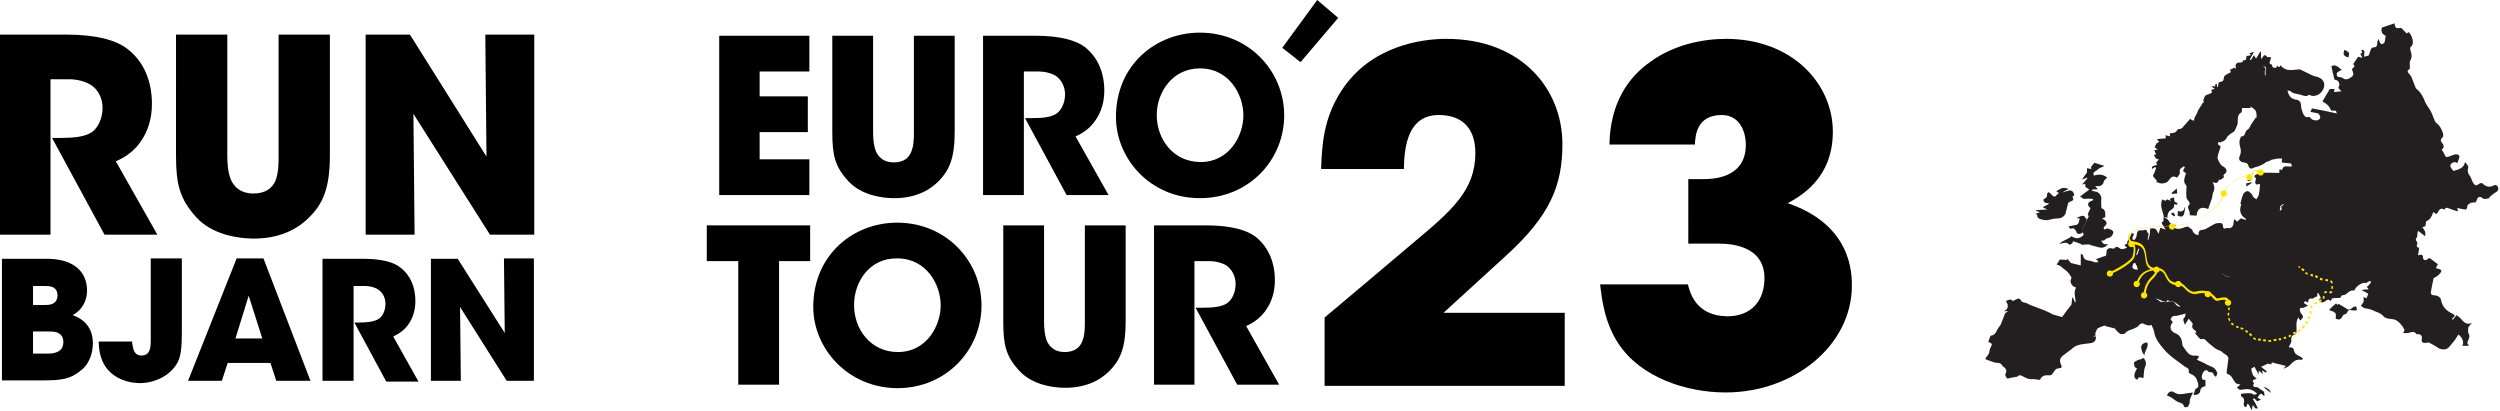
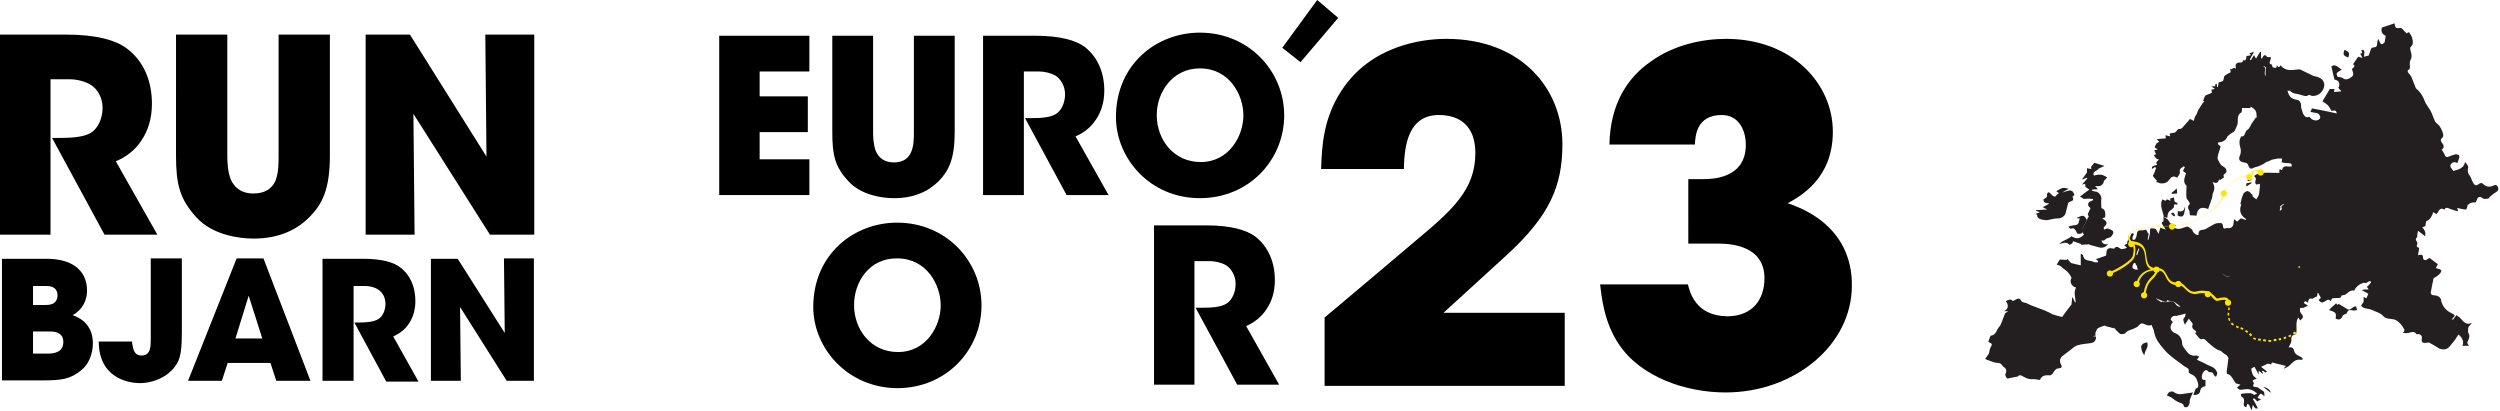
<svg xmlns="http://www.w3.org/2000/svg" id="Layer_1" x="0px" y="0px" viewBox="0 0 643.4 105.8" style="enable-background:new 0 0 643.4 105.8;" xml:space="preserve">
  <style type="text/css">	.st0{fill-rule:evenodd;clip-rule:evenodd;fill:#231F20;}	.st1{fill-rule:evenodd;clip-rule:evenodd;fill:#FFE400;}	.st2{fill:#FFE400;}</style>
  <g>
    <g>
      <g>
        <path d="M0,8.9h16.9c8.1,0,13.1,1.5,15.9,3.7c4.3,3.3,6.3,8.4,6.3,14.1c0,4-1.1,7-2.6,9.3c-1.7,2.7-4.2,4.5-6.7,5.5l10.7,18.9    H26.9L13.4,35.5h2.2c3.3,0,6.2-0.3,7.9-1.4c1.6-1,2.9-3.5,2.9-6.3c0-2.7-1.3-4.9-3.1-6c-1.5-0.9-3.6-1.4-5.4-1.4h-4.9v40H0V8.9z" />
        <path d="M58.5,8.9V40c0,1.7,0.1,4.2,0.9,6.2c0.9,2,2.6,3.6,5.8,3.6c3.3,0,4.9-1.5,5.7-3.3c0.8-2,0.8-4.5,0.8-6.5V8.9h13.2V40    c0,8.6-1.9,12.5-5.2,15.8c-3.3,3.4-8,5.6-14.4,5.6c-3.8,0-10.6-0.9-14.8-5.5c-4.2-4.7-5.2-8.3-5.2-15.9V8.9H58.5z" />
-         <path d="M125.2,40.3l-0.3-31.4h12.6v51.5h-11.4l-19.7-31.1l0.3,31.1H94.1V8.9h11.4L125.2,40.3z" />
+         <path d="M125.2,40.3l-0.3-31.4h12.6v51.5h-11.4l-19.7-31.1l0.3,31.1H94.1V8.9h11.4L125.2,40.3" />
      </g>
      <g>
        <path d="M0.5,66.6H12c3.2,0,5.8,0.7,7.6,2.1c1.8,1.4,2.8,3.4,2.8,6.1c0,2.4-1.1,4.9-3.7,6.3c5.1,1.8,5.2,6,5.2,7.3    c0,2.5-1,5.3-2.9,6.8c-2.9,2.4-5,2.7-10.3,2.7H0.5V66.6z M8.5,78.5h2.9c0.6,0,1.4,0,2.1-0.3c0.7-0.3,1.3-1,1.3-2.2    c0-1.2-0.6-1.8-1.2-2.1c-0.7-0.3-1.5-0.3-2.2-0.3H8.5V78.5z M8.5,91h3.8c0.5,0,1.5,0,2.4-0.4c0.9-0.4,1.6-1.1,1.6-2.6    c0-1.4-0.7-2-1.5-2.4c-0.8-0.3-1.8-0.3-2.5-0.3H8.5V91z" />
        <path d="M46.8,85.6c0,4-0.3,6-1,7.5c-0.7,1.4-2.1,2.9-3.5,3.7c-1.9,1.2-4.2,1.8-6.3,1.8c-0.7,0-9,0-10.4-8.3    c-0.1-0.8-0.2-1.6-0.2-2.4h8.6c0,0.3,0,0.6,0.1,0.9c0.2,1.3,0.6,2.7,2.3,2.7c1.2,0,1.8-0.6,2.1-1.4c0.3-0.9,0.3-1.8,0.3-2.6v-21    h8V85.6z" />
        <path d="M57.1,98h-8.7l12.5-31.5h6.9L79.9,98h-8.8l-1.5-4.6h-11L57.1,98z M64,76.1l-3.4,11h6.9L64,76.1z" />
        <path d="M83.1,66.6h10.3c4.9,0,8,0.9,9.7,2.3c2.6,2,3.8,5.1,3.8,8.6c0,2.4-0.7,4.3-1.6,5.7c-1.1,1.7-2.6,2.7-4.1,3.4l6.5,11.6    h-8.3l-8.2-15.2h1.3c2,0,3.8-0.2,4.9-0.9c1-0.6,1.8-2.1,1.8-3.9c0-1.7-0.8-3-1.9-3.7c-0.9-0.6-2.2-0.9-3.3-0.9h-3V98h-8V66.6z" />
        <path d="M129.9,85.7l-0.2-19.2h7.7V98h-7l-12-19l0.2,19h-7.7V66.6h6.9L129.9,85.7z" />
      </g>
    </g>
    <g>
      <g>
        <path class="st0" d="M556.8,55.8c0.2,0.1,0.3,0.2,0.5,0.3c0.2,0.2,0.6,0.3,0.7,0.5c0.5,1,1,1.3,2,1.3c-0.1,0.2-0.3,0.4-0.4,0.7    c1.3,0.8,2.3-0.2,3.5-0.3c0.3,0.3,0.7,0.5,1.1,0.8c0.1,0.7,0.8,1.4,1.6,1.4c0-1.1,0.3-1.3,1.3-1.4c0.2,0,0.4-0.1,0.6-0.2    c0.8-0.4,1.5-0.9,2.3-1.3c0.5-0.2,1.1-0.2,1.6-0.2c0.2,0,0.5,0.4,0.5,0.7c0,0.6,0.2,0.9,0.9,0.6c0.1,0,0.3,0,0.4,0    c0.6,0.2,1.4-0.4,1.4-1.1c0-0.4,0.1-0.7,0.2-1.2c0.4,0.3,0.7,0.7,0.8,0.6c0.3-0.2,0.6-0.6,0.9-0.8c0.3,0.1,0.8,0.2,1.2,0.4    c0.1-0.1,0.1-0.1,0.2-0.2c-1.5-0.9-1.9-2.2-1.3-3.7c0-0.1-0.2-0.2-0.2-0.3c0.2-0.9,0.4-1.8,0.8-2.6c0.2-0.3,0.8-0.7,1.1-0.6    c0.5,0.1,0.8,0.6,1.2,1c0.1,0.1,0,0.3,0,0.3c0.3,0.3,0.7,0.6,1,0.8c0.2-0.4,0.5-0.7,0.6-1.1c0.2-0.7,0.2-1.4,0.3-2.2    c0-0.2,0-0.5,0-0.7c-0.3,0.1-0.5,0.1-0.9,0.2c-0.1-0.1-0.3-0.3-0.3-0.6c0-0.5,0.5-1-0.2-1.4c0,0,0-0.4,0.1-0.4    c0.5-0.2,1.1-0.6,1.7-0.6c1.5-0.1,3,0,4.6,0c0-0.3,0-0.6,0.1-1c0.2,0.1,0.3,0.2,0.6,0.3c0.3-1.6,1.6-0.7,2.5-1    c0-0.6-0.1-0.8-0.8-0.8c-0.6,0-1.2-0.1-1.8-0.2c0.1-0.5,0.1-0.8,0.1-1c-0.5,0-0.9,0-1.1,0c-0.6,0.1-1.1,0.2-1.5,0.3    c-0.1,0-0.3,0.1-0.4,0.2c-0.4,0.2-0.7,0.3-1.1,0.4c-0.4,0.5-2.3,1.3-2.7,1.3c-0.4,0.1-0.8,0.4-1.2,0.4c-0.3,0-0.6-0.5-0.7-0.9    c-0.3-0.8-1.1-0.6-1.6-0.8c-0.7-0.3-0.9-0.8-0.6-1.5c0.3-0.6,0.4-1.5,0.2-2.1c-0.3-0.9-0.4-2,0.1-2.8c0,0,0-0.2,0-0.2    c1.3,0.2,0.9-1.3,1.7-1.7c0.6-0.3,0.8-1.3,1.3-1.9c0.3-0.4,0.6-0.9,0.9-1.3c0.1,0,0.1,0.1,0.2,0.1c-0.1-0.6,0-1.3-0.3-1.8    c-0.3-0.5-0.9-0.8-1.3-1.1c0,0.1,0,0.3,0,0.4c-0.7,0-1.4,0-2.2,0c0,0.4,0,0.8-0.1,1.1c-1,0.5-1,1.4-1,2.4c0,0.3,0,0.6-0.1,0.8    c-0.2,0.5-0.4,1-0.6,1.4c-0.1,0.1-0.1,0.3-0.3,0.4c-0.5,0.3-1,0.6-1.4,1c-0.2,0.1-0.3,0.3-0.4,0.5c-0.3,0.7-0.9,1-1.6,1.2    c-0.3,0.1-0.7-0.2-0.7,0.4c0,0.2,0.4,0.4,0.7,0.7c-0.2,0.9-0.7,1.9-0.8,2.9c0,0.5,0.5,1.2,0.8,1.7c0.2,0.3,0.6,0.5,0.9,0.7    c0.2,0.2,0.4,0.3,0.5,0.5c0.1,0.3,0.2,0.6,0,0.9c-0.2,0.4-1,0.5-0.5,1.2c-0.4,0.3-0.7,0.5-1.1,0.8c-0.1-0.1-0.1-0.2-0.2-0.3    c-0.2,0.9-0.6,1.3-1.7,0.7c0.6,1.1,0.6,1.9,0.2,2.7c-0.2,0.4-0.2,1-0.3,1.4c-0.2,0.7-0.5,1.3-0.7,2c-0.1,0.3-0.2,0.5-0.3,0.9    c-1.7-0.7-2.8-0.3-3,1.7c-0.6,0-1.2-0.1-1.7-0.1c-0.1-0.4,0-0.8-0.2-1.2c-0.3-0.6-0.5-1,0.1-1.6c0.1-0.1,0-0.5-0.1-0.6    c-0.2-0.4-0.7-0.8-0.7-1.2c-0.1-0.8,0-1.7,0-2.5c0-0.2,0.1-0.4,0-0.5c-1-1-0.5-2-0.1-3.2c-0.3-0.2-0.6-0.4-0.8-0.6    c0.2-0.3,0.3-0.7,0.5-1c-0.1-0.1-0.2-0.1-0.3-0.2c-0.4,0.4-1.2,0.5-1,1.5c0.1,0.4-0.3,0.9-0.6,1.3c0,0-0.2,0.1-0.2,0.1    c-1.3-0.8-1.7,0.4-2.3,1c-0.5,0.5-1.8,0.7-2.4,0.3c-0.1-0.1-0.3-0.1-0.6-0.1c0.1-0.2,0.2-0.4,0.2-0.4c-0.4-0.4-0.8-0.8-1-1.2    c-0.1-0.1,0.2-0.5,0.3-0.7c0.2-0.5,0.3-0.9,0.5-1.4c-0.1-0.1-0.2-0.1-0.3-0.2c-0.3,0.2-0.6,0.4-0.8,0.5c0-0.7,0-0.7,1.4-1.1    c-0.7-0.7,0.2-0.9,0.4-1.4c-0.6,0-0.7-0.1-1.3-1.1c0.2-0.1,0.4-0.1,0.6-0.2c-0.2-0.3-0.3-0.6-0.4-0.9c0,0,0-0.1,0-0.2    c0.2,0,0.4,0,0.8-0.1c-0.4-0.3-0.6-0.5-0.8-0.6c0.2-0.4,0.3-0.6,0.5-1c0.1-0.1,0.4-0.2,0.7-0.4c-0.2-0.2-0.4-0.4-0.6-0.7    c0.8-0.1,1.5-0.1,2.3-0.2c0-0.3-0.1-0.5-0.1-0.8c0.4,0.1,0.8,0.2,1.2,0.3c0-0.3-0.1-0.5-0.1-0.7c0.1,0,0.1,0,0.2-0.1    c0.6-0.1,1.3,0,1.7-0.8c0.1-0.1,0.3-0.3,0.4-0.3c1,0.1,1.2-0.8,1.8-1.3c0.4-0.4,0.8-0.9,1.1-1.3c0.4,0.2,0.7,0.4,1,0.5    c0.1-0.3,0.1-0.5,0.2-0.8c0.1-0.3,0.3-0.6,0.5-0.9c0.1-0.3,0.3-0.6,0.4-1c0.3-0.5,0.7-1.1,1.2-1.9c0,0,0.2-0.2,0.4-0.3    c-0.1-0.1-0.3-0.2-0.3-0.3c0.1-0.2,0.2-0.5,0.3-0.8c0.1-0.3,0.3-0.5,0.4-0.6c0.6-0.2,1.1-0.4,1.5-0.6c0.1,0,0-0.5-0.1-0.8    c0.1,0,0.4-0.1,0.9-0.2c-0.4-0.3-0.6-0.5-0.9-0.7c0.4,0,0.7,0,1,0c0-0.2,0-0.4,0.1-0.6c0.1,0,0.2,0,0.3,0c0,0.3,0.1,0.5,0.1,0.8    c0.1,0,0.1,0,0.2,0c0.1-0.4,0.1-0.8,0.2-1.2c0.4-0.1,0.9-0.2,1.1-0.4c0.2-0.2,0.2-0.7,0.3-1.1c0.1-0.2,0.7-0.6,0.9-0.7    c0.3-0.1,0.5-0.3,0.8-0.4c0-0.2-0.1-0.6-0.2-0.9c0.5,0.6,1-0.9,1.5,0.1c0-0.2,0-0.4,0-0.5c-0.2-0.7,0.2-1.2,0.9-1.2    c0.4,0,1,0.1,0.9-0.6c1.1,0.3,0.8-0.7,1-1.1c0.4,0,0.7-0.1,1.1-0.2c-0.2-0.3-0.3-0.4-0.4-0.5c0.4-0.1,0.7-0.2,1.2-0.4    c-0.4,0.7-0.7,1.4-1.1,2c0.1,0.1,0.2,0.1,0.3,0.2c0.2-0.4,0.5-0.9,0.8-1.3c0.2,0.3,0.3,0.6,0.5,0.9c0.4-0.6,0.7-1.2,1.1-1.8    c0.1,0,0.1,0.1,0.2,0.1c0,0.5,0,1,0,1.6c0.1,0,0.1,0.1,0.2,0.1c0.4-0.7,0.7-1.4,1.4-0.4c0,0,0.2,0,0.2,0c0.9,0,0.8-0.1,0.6,0.8    c-0.1,0.2-0.5,1,0.3,1.1c0.3,0.1,0,0.6,0.5,0.8c0.6,0.1,0.8,0.2,0.9-0.6c0.4,0.7,0.7,0.5,0.9,0c1.2,1.5,2.7,1.3,4.3,1.1    c0.3,0,0.6-0.1,0.8,0c1.1,0.5,2.2,1.1,3.3,1.6c0.5,0.2,1.1,0.2,1.6,0.5c1.2,0.5,1.6,1.8,1,3c-0.6,1.1-1.5,1.7-2.7,1.7    c-0.3,0-0.6-0.2-1-0.3c-0.6,0.6-1.4,0.2-2.1,0c-0.9-0.3-2-0.2-2.7-1c-0.1-0.1-0.4,0-0.7-0.1c0.4,1.6,1,2.2,2.5,2.4    c0.6,0.1,1,0.8,1,1.3c0,0.3,0,0.7,0.1,1c0.1,0.4,0.3,0.8,0.4,1.2c0.3,0.6,0.7,1.2,1.5,0.9c0.1,0,0.2,0,0.3,0.1    c0.4,0.6,1,0.8,1.6,0.8c0.4,0,0.9-0.3,1-0.6c0.2-0.5-0.4-1.3-0.9-1.3c-0.5-0.1-1-0.2-1.6-0.3c0.2-0.4,0.3-0.6,0.4-0.9    c2.1,0.4,4.3,0.8,6.4,1.3c-0.2-0.8-0.2-0.8-1.4-0.7c-0.3-0.5-0.5-1-0.9-1.4c-0.4-0.4-0.9-0.7-1.4-1c0.6-1.1,1.3-2.1,1.9-3.2    c0.4,0,0.8,0,1.2,0c0,0.2-0.1,0.5-0.1,0.8c0.6-0.1,1.2-0.1,1.9-0.2c-0.4-0.4-0.6-0.6-0.8-0.9c0.6-1.1,0.1-2-1-2.1    c-0.3-1.1-0.5-2.2-0.8-3.4c0.7-0.5,1.2-0.4,2.7,0.9c-0.2,0.1-0.4,0.1-0.5,0.2c-0.3,0.3-1,0.4-0.8,1.1c0.1,0.7,0.7,0.5,1.1,0.6    c0.1,0,0.2,0.1,0.3,0.1c0.9,0.8,1.7,0.3,2.4-0.2c0.8-0.5,0.3-1.3,0.1-2c0.2-0.4,1.1-0.6,0.3-1.3c0.5-0.7,0.9-1.3,1.3-1.9    c0.3,0.1,0.6,0.2,1.1,0.3c-0.2-0.5-0.4-0.8-0.6-1.1c0.8,0,0.5-0.5,0.3-0.9c0.6-0.2,0.8,0.1,0.8,0.6c0,0.4-0.1,0.7-0.1,1.1    c0.4-0.1,0.7-0.2,1.2-0.3c0.2-0.5,0.4-1.1,0.6-1.7c0.1-0.2,0.4-0.4,0.6-0.4c0.8,0,1-0.4,1-1c0-0.4,0.1-0.7,0.3-1.2    c0.4,0.7,0.5,2.1,1.6,0.9c0.1-0.5,0.2-1.1,0.3-1.7c-0.9-0.3-1.3-1.1-1-2.1c1.1-0.4,2.2-0.7,3.3-1.1c0,1.1,0.4,1.4,1.3,1.2    c0.7-0.1,0.9,0.7,1.4,1c0.1,0.1,0.2,0.2,0.3,0.4c0.3-0.1,0.7-0.4,0.7-0.3c0.3,0.5,0.7,1,0.8,1.5c0.2,0.8,0.4,1.6-0.4,2.3    c-0.2,0.1-0.1,0.7,0,1c0.3,0.9,0.4,1.6-0.1,2.5c-0.2,0.4-0.1,1-0.1,1.5c0,0.4,0.1,0.8-0.5,0.9c0,0-0.1,0.5,0,0.6    c0.3,0.4,0.7,0.8,0.9,1.2c0.4,0.9,0.7,1.9,1.1,2.8c0.1,0.3,0.4,0.4,0.6,0.6c0.9,0.9,1.4,1.9,1.8,3c0.3,0.7,0.9,1.4,1.3,2.1    c0.2,0.3,0.3,0.6,0.5,1c0.3,0.7,0.5,1.4,0.8,2c0.3,0.4,0.8,0.7,1.1,1.1c0.5,0.8,1,1.6,1,2.6c0,0.1-0.1,0.3-0.2,0.4    c-0.6,0.5-0.5,0.9-0.1,1.4c0.4,0.5,0.7,1.2-0.1,1.7c0.2,0.4,0.5,0.7,0.7,1.2c0.3,0.9,0.7,0.8,1.4,0.5c0.5-0.2,1-0.4,1.5-0.5    c0.2,0,0.6,0.1,0.8,0.2c0.1,0.1,0.2,0.5,0.1,0.7c-0.1,0.5-0.3,0.9-0.5,1.4c-0.6-0.5-1.3-0.2-1.6,0.2c-0.5,0.7,0.2,1.2,0.6,1.8    c1.4-0.4,2.7-0.7,3-2.3c0.3,0.3,0.5,0.6,0.7,0.9c0.1,0.2,0.2,0.4,0.1,0.6c-0.2,0.8-0.1,1.4,0.4,2c0.4,0.5,0.5,1.2,0.8,1.7    c0.6,1,0.9,1,1.8,0.3c0.2-0.1,0.6-0.1,0.7,0c0.7,0.8,1.8,1.1,2.7,0.6c0.5-0.2,0.8-0.4,1.2,0.2c0.3,0.5,0.2,1-0.2,1.3    c-0.3,0.2-0.6,0.4-0.9,0.6c-0.4,0.3-0.7,0.6-1.1,0.9c0,0.1,0.1,0.1,0.1,0.2c-0.4,0.1-0.8,0.2-1.1,0.2c-0.2,0-0.5,0-0.7-0.2    c-0.6-0.5-1.2-0.4-1.4,0.3c-0.1,0.2-0.1,0.3-0.2,0.5c-0.1,0.1-0.2,0.3-0.2,0.3c-0.4,0-0.8,0-1.2,0.1c-0.3,0.1-0.4,0.4-0.8,0.5    c-0.1,0.3-0.1,0.6-0.2,0.8c-0.1,0.4-0.3,0.5-0.7,0.4c-0.6-0.1-1.1-0.2-1.8-0.4c0.1,0.3,0.1,0.5,0.2,0.9c-0.8-0.2-1.5-0.4-2.2-0.7    c-0.5-0.2-0.9-0.4-1.2,0.1c0,0.1-0.1,0.2-0.2,0.1c-1.1-0.6-1.3,0.4-1.7,0.9c-0.1,0.1-0.2,0.2-0.3,0.3c-0.2-0.2-0.5-0.3-0.8-0.5    c-0.3,1-0.7,1.9-1.7,2.3c-0.2,0.1-0.2,0.8-0.3,1.3c-0.2,0.1-0.5,0.2-0.8,0.3c0.5,0.6,1,1.2,0.7,2.3c-0.6-0.5-1.1-0.9-1.8-1.4    c-0.1,0.5-0.2,0.9-0.2,1.2c0,0.2,0,0.4-0.1,0.5c-0.4,0.4-0.3,0.7,0,1.1c0.1,0.2,0.2,0.5,0.1,0.6c-0.3,0.6,0,0.9,0.5,1    c-0.1,0.7-0.2,1.3-0.3,1.9c0.8-0.2,1.3-0.3,1.3,0.7c0,0.5,0.6,0.7,1,0.4c0.2-0.2,0.5-0.3,0.7-0.4c0.8,0.6,1.4,1.1,2.1,1.6    c-0.2,0.3-0.3,0.6-0.5,1c0.4,0.1,0.7,0.2,1,0.3c0.2,0.1,0.4,0.2,0.4,0.4c0,0.1-0.1,0.3-0.2,0.5c-0.2,0.3-0.5,0.6-0.8,0.8    c-0.3,0.2-0.6,0.4-1,0.6c-0.2,1.1-0.5,2.3-0.7,3.6c-0.1,0.6,0.4,0.8,0.8,0.8c0.8,0,1.6,0.4,1.8,1.1c0.3,1.8,1.4,2.9,2.9,3.6    c0.8,0.4,0.8,0.6,0.1,1.2c-0.1,0.1-0.1,0.3,0,0.5c0.3-0.4,0.6-0.8,1-1.3c0.3,0.3,0.8,0.5,1.1,0.9c0.8,1,1.6,1.7,2.9,1.1    c-0.3,0.4-0.7,0.7-0.9,1.1c-0.1,0.1-0.1,0.3-0.1,0.5c0,0.4-0.1,0.8,0.1,1.1c0.5,0.9,0,1.5-0.3,2.3c-0.1,0.2,0.2,0.6,0.4,0.9    c-0.5,0-1.1,0-1.7,0c0.5-0.8,0.1-2.1-1-2.9c-0.4,0.6-0.8,1.3-1.3,1.9c-0.8,0.8-1.3,2.2-2.9,1.9c-0.3-0.1-0.7-0.1-0.9-0.3    c-0.8-0.5-1.6-1-2.4-1.4c-0.2-0.1-0.4,0-0.6,0c-1.2,0.2-1.5-0.1-1.3-1.2c0.1-0.6-0.5-1.1-1.1-1c-0.1,0-0.3,0.1-0.3,0    c-0.6-0.9-1.3-0.5-2.1-0.3c-0.4,0.1-0.8,0-1.4,0c0.8-0.8,0.2-1.1-0.1-1.7c-0.6-0.8-1.2-1.5-2.2-1.8c-0.5-0.1-1-0.1-1.5-0.2    c-0.4-0.1-0.8-0.2-1.1-0.5c-0.8-1-2-1.2-3-1.7c-0.6-0.3-1.3-0.3-2-0.5c-0.3-0.1-0.6-0.4-0.9-0.6c0.2-0.2,0.3-0.5,0.5-0.7    c0.1-0.1,0.2-0.3,0.2-0.4c0-0.4,0-0.7,0-1.2c0.3,0.2,0.5,0.3,0.7,0.4c0.2-0.4,0.3-0.7,0.5-1.2c-0.5-0.3-1-0.6-1.7-0.9    c0.3-0.1,0.6-0.2,0.9-0.2c0.3,0,0.5,0,0.9,0c-0.2-0.3-0.3-0.5-0.5-0.7c0.2-0.1,0.4-0.2,0.5-0.4c0.2-0.2,0.4-0.4,0.6-0.7    c0-0.1-0.2-0.4-0.2-0.4c-0.3,0.1-0.5,0.2-0.8,0.4c-0.1,0-0.2,0.1-0.3,0.2c-0.7-0.5-2.7,0.8-3,1.9c-1.2-0.3-1.7,0.8-2.5,1.1    c-0.3,0.1-0.8,0.1-0.8,0.2c-0.2,0.7-0.6,0.6-1.1,0.6c-0.4,0-0.8,0-1.3,0.1c-0.1,0.2-0.2,0.4-0.4,0.7c-0.6-0.7-1-0.2-1.5,0.1    c-0.4,0.2-0.7,0.4-1.1,0.1c-0.6-0.4-0.5-0.6,0.1-1c-0.2-0.5-0.5-0.9-0.7-1.3c-0.1,0-0.1,0-0.2,0.1c0,0.3,0,0.5-0.1,0.8    c-0.3,0.1-0.5,0.2-0.7,0.3c-0.2,0.1-0.4,0.3-0.5,0.3c-1-0.3-1,0.4-1.1,1c-0.8-0.5-0.8-0.5-1.1,0.1c0.3,0.2,0.7,0.4,1.1,0.7    c-0.5,0.2-0.8,0.3-1.1,0.5c-0.4,0.2-1.1-0.3-1,0.6c0,0.4,0.2,0.8,0.5,1.1c0.4,0.6,0.5,0.7-0.4,1.6c-0.1-0.2-0.3-0.4-0.5-0.8    c-0.9,1.4-0.2,2.9-0.6,4.3c-1,0.2-1.3,0.6-1.2,1.8c0,0.2-0.1,0.4-0.2,0.6c-0.1,0.3-0.3,0.6-0.5,1c0.9-0.1,1.3,0.2,1.4,0.9    c0.2,0.9,1,1.2,1.8,1.6c0.2,0.1,0.4,0.3,0.5,0.5c-0.2,0.1-0.4,0.3-0.6,0.2c-1.3-0.2-2,0.6-2.8,1.4c-0.4,0.4-1,0.7-1.6,0.9    c0.2-0.3,0.4-0.5,0.6-0.7c-1-0.3-1.9-0.5-2.8-0.7c-0.4-0.1-0.8-0.5-1,0.3c-0.3-0.1-0.7-0.2-0.9-0.2c-0.5,0.3-1,0.5-1.7,0.8    c0.5,0.4,1,0.8,1.5,1.2c-0.5,0.8-0.8-0.5-1.3-0.1c0.1,0.2,0.2,0.4,0.3,0.6c0,0-0.1,0.1-0.1,0.1c-0.3-0.2-0.6-0.5-1-0.8    c0,0.3,0,0.6,0,1c-0.4-0.7-0.7-1.3-1.1-2c-0.3,0.2-0.8,0.4-0.8,0.5c0,0.5,0.2,1.1,0.4,1.6c0.2,0.4,0.6,0.6,1,1    c-0.7,0.2-1.5,0.3-0.7,1.1c-0.8,1.4,0.7,0.8,1.1,1.2c0.4,0.4,1,0.6,1.4,1c0.2,0.2,0.1,0.7,0.2,1.1c-0.5,0-0.7-1-1.3-0.3    c-0.2,0.2-0.3,0.5-0.5,0.8c0.3,0.1,0.6,0.3,0.9,0.4c-0.3,0.2-0.6,0.3-1,0.5c-0.3-0.3-0.5-0.6-0.8-0.8c-0.1,0.1-0.2,0.1-0.3,0.2    c0.5,0.8,0.9,1.6,1.3,2.4c-0.7,0.1-0.7,0.1-1.3-0.9c-0.1,0.4-0.2,0.8-0.3,1.4c-0.3-0.6-0.5-1-0.7-1.4c-0.1-0.1-0.3-0.2-0.4-0.3    c-0.1,0.3-0.2,0.5-0.3,0.9c-0.8-0.1-0.7-0.9-0.6-1.2c0.1-0.7,0-1.2-0.6-1.5c-0.1-0.1-0.2-0.4-0.2-0.6c0-0.1,0.3-0.2,0.5-0.2    c0.6-0.1,1.2-0.1,1.9-0.1c0.3,0,0.6,0.2,0.9,0.3c0,0.1,0,0.2,0,0.2c0.3-0.1,0.6-0.3,0.9-0.4c-1-0.9-2-1.3-3.2-1.1    c-0.4,0-0.9,0.2-1.3,0.1c-0.3-0.1-0.5-0.4-0.7-0.6c0.4-0.3,0.7-0.5,0.9-0.7c-0.4-0.1-0.7-0.2-1.1-0.3c-0.8-0.7-1-2.2-2.4-2.5    c0-0.3-0.1-0.6,0-0.9c0.1-1,0.3-2,0.4-3.1c0-0.2-0.2-0.5-0.4-0.7c-0.3-0.3-0.7-0.4-1-0.7c-0.4-0.5-0.9-0.6-1.4-0.8    c-0.9-0.4-1.6-1.2-2.4-1.8c-0.5-0.4-0.8-1.2-1.8-0.9c-0.3,0.1-0.9-0.7-1.3-1.2c-0.1-0.1-0.2-0.3-0.3-0.4c0.1-0.1,0.3-0.1,0.4-0.2    c-0.1-0.1-0.2-0.2-0.2-0.3c-0.5-0.4-1.2-0.7-0.8-1.7c0.1-0.3-0.6-0.9-1-1.5c-0.4,0.6-0.7,1.1-1,1.6c-0.2-0.8-0.8-1.4,0-2    c0.1-0.1,0.1-0.5,0.2-0.9c-0.7,0.2-1.4,0.4-2,0.5c-0.2,0-0.3,0.2-0.5,0.1c-0.7-0.1-1.1,0.2-1.4,0.9c0.2,0.2,0.4,0.5,0.6,0.7    c-1,1.1-0.7,2.4,0.7,2.9c1.1,0.4,1.7,1.5,1.7,2.7c0,0.4,0.3,0.8,0.6,1.2c0.7,1,1.4,2.1,3,1.8c0.2,0,0.5,0.2,0.8,0.3    c-0.2,0.2-0.4,0.5-0.6,0.8c0.8,0.4,1.7,0.7,2.5,1.2c0.9,0.5,2,0.6,2.5,1.7c0.1,0.2,0.3,0.4,0.2,0.6c0,0.3-0.2,0.6-0.3,0.9    c-0.2-0.2-0.6-0.4-0.6-0.6c-0.1-0.5-0.4-0.6-0.8-0.6c-0.2,0-0.5,0-0.6-0.2c-0.4-0.5-0.8-0.4-1.2,0.1c-0.5,0.7-0.6,1.7-0.2,2    c0.2,0.1,0.4,0.1,0.7,0.1c0,0.5,0,1,0,1.6c-0.8,0.1-1.3,0.5-1.4,1.4c-0.1,0.6-1,1-1.7,0.8c0.2-0.5,0.3-1,0.6-1.6    c0.7-0.1,0.7-0.7,0.6-1.3c-0.2-0.5-0.3-1.1-0.6-1.5c-0.3-0.4-0.7-0.7-1.2-0.9c-0.4-0.2-0.7-0.3-0.6-0.8c0.1-0.8-0.7-0.9-1.1-1.2    c-1.8-1.4-3.8-2.6-5.3-4.4c-1.1-1.3-2.2-2.6-2.5-4.4c-0.1-0.6-0.4-1.2-0.7-1.9c-0.7,0.4-1.4,0-2.1-0.3c-0.5-0.2-0.9,0.1-1.2,0.5    c-0.2,0.3-0.6,0.5-0.9,0.6c-0.8,0.5-1.9,0.5-2.6,1.4c-0.2,0.2-1,0.3-1.3,0.1c-0.6-0.4-1.1-1.1-1.6-1.6c0,0.1-0.1,0.2-0.1,0.2    c-0.6-0.2-1.2-0.4-1.8-0.5c-0.2-0.1-0.4-0.2-0.5-0.2c-0.6,0.2-1.2,0.4-1.7,0.7c-0.3,0.2-0.4,0.7-0.6,1.1c-0.1,0.2,0,0.5,0,0.8    c-0.3,0-0.5,0.1-0.7,0.1c0.3,0.1,0.5,0.1,0.8,0.1c0.1,0.9-0.3,1.5-1.2,1.7c-1.2,0.2-2.4,0.2-3.6,0.6c-0.7,0.2-1.2,0.8-1.8,1.2    c-0.6,0.4-1.1,0.9-1.7,1.3c-0.9,0.6-1.2,1.4-0.7,2.4c0.3,0.6,0.3,0.9-0.5,1c-0.9,0-1.2,0.7-1.6,1.3c-0.2,0.3-0.6,0.6-0.9,0.5    c-1.3-0.1-2,0.2-2.4,1.2c-0.8-0.1-1.5-0.3-2.2-0.2c-0.9,0-1.6-0.4-2.3-0.8c-0.4-0.2-0.8-0.4-1.2,0.1c-0.1,0.1-0.3,0-0.5,0.1    c-0.7,0.1-1.3,0.3-2,0.4c0,0.1,0,0.2,0.1,0.2c-0.2-0.2-0.5-0.3-0.6-0.5c-0.1-0.2-0.3-0.6-0.2-0.8c0.4-0.8,0.3-1.4-0.5-1.9    c-0.2-0.1-0.3-0.4-0.5-0.6c-0.3-0.3-0.6-0.4-1.1-0.4c-0.7,0-1.4-0.4-2.1-0.6c-0.3-0.1-0.6-0.2-1-0.4c0.2-0.4,0.6-0.8,0.9-1.3    c0.1-0.2,0.2-0.5,0.2-0.8c0.1-0.2,0.1-0.5,0.2-0.7c0.6-1,0.6-1.2-0.5-1.6c0.2-0.5,0.3-1,0.5-1.4c0-0.1,0.1-0.2,0.2-0.2    c1.4-0.2,1.4-1.6,2.2-2.4c0.3-0.3,0.4-0.8,0.6-1.2c0.3-0.7,0.5-1.4,0.8-2.1c0.1-0.2,0.5-0.3,0.8-0.6c-0.3,0-0.6,0-1.1,0    c1.2-0.5,1.3-1.6,0.5-2.6c0.7-0.3,1.3-0.7,1.8,0c0.4-0.2,0.8-0.4,1.2-0.6c0.4-0.1,0.7,0,0.9,0.4c0.3,0.7,1.1,0.5,1.6,0.8    c0.9,0.5,1.9,0.8,2.9,1.2c0.5,0.2,1.1,0.4,1.6,0.6c0.5,0.2,1,0.5,1.5,0.7c0.2,0.1,0.3,0.2,0.5,0.3c0.8,0.2,1.6,0.5,2.5,0.7    c0.7-1,1.5-2.1,2.4-3.2c0.1-0.5,0.1-1.2,0.2-1.8c0,0,0.1,0,0.1-0.1c0.2,0.4,0.4,0.9,0.6,1.3c0.1,0,0.2,0,0.2,0    c-0.1-1.3-0.6-2.6,0.1-3.8c-1.1-0.2-1.7-1.4-1.3-2.2c0-0.1,0.1-0.1,0.1-0.2c0.1-0.3-1-1.7-1.2-1.8c-0.3-0.2-0.6-0.5-0.9-0.7    c-0.3-0.2-0.5-0.5-0.9-0.7c-0.3-0.2-0.6-0.2-0.8-0.3c0.3-0.5,0.6-0.9,0.8-1.3c0.5,0,1.2,0.1,1.8,0.1c0-0.1,0.1-0.2,0.1-0.3    c0.3,0.3,0.6,0.7,1,1.1c0.7,0.2,1.6,0.4,2.5,0.6c0-1,0-2,0-3c0.3,0.2,0.6,0.3,0.6,0.4c0.2,1.7,1.8,1.2,2.7,1.7    c0.3,0.2,0.8,0.1,1.1,0.1c0-0.1,0-0.2,0.1-0.3c-0.3-0.2-0.5-0.4-0.6-0.5c0.9-0.3,1.8-0.6,2.6-0.9c0.2-0.7-0.1-1.6,0.8-1.9    c0.3-0.1,0.8,0.1,1.3,0.1c0.4-0.6,0.8-0.6,1.6,0c0.2,0.2,0.7,0.1,1,0c0.3,0,0.5-0.2,0.7-0.3c-0.2-0.1-0.4-0.3-0.7-0.6    c0.3-0.3,1.1-0.3,0.7-0.8c0.4-0.7,0.8-1.2,1-1.8c0.2-0.5,0.2-0.6,0.8-0.3c-0.1,0.3-0.3,0.6-0.4,0.9c0,0.2,0,0.5,0.1,0.6    c0.1,0.1,0.5,0,0.6-0.1c0.2-0.4,0.4-0.8,0.4-1.2c0.1-0.9,0.4-1.2,1.3-1.1c0.4,0,0.7-0.1,1.1-0.2c0.2,0.3,0.4,0.7,0.5,1    c0.1,0,0.1-0.1,0.2-0.1c-0.1,0.6-0.2,1.1-0.3,1.7c0.1,0,0.1,0,0.2,0c0.1-0.5,0.3-1,0.4-1.5c0-0.2,0-0.5,0-0.7    c0-0.2,0.1-0.7,0.1-0.7c0.4,0,0.9-0.1,1.3,0.1c0.3,0.2,0.5,0.7,0.8,1.3c0.2-0.6,0.3-1,0.5-1.6c0.4,0.2,0.8,0.3,1.4,0.5    c-0.3-0.4-0.6-0.8-0.8-1.2c-0.2-0.3-0.5-0.6,0.1-0.9c0.1-0.1,0.1-0.4,0.1-0.5C556.8,56.3,556.8,56.1,556.8,55.8L556.8,55.8z     M557.6,77.8c0.5-0.4,1.9-0.3,2.2,0.3c0.4,0.7,1,0.9,1.4,0.8c-0.3-0.2-0.8-0.6-1.2-0.9c-0.2-0.2-0.5-0.3-0.8-0.4    c-0.3-0.1-0.7-0.1-1-0.2C557.7,77.1,557.6,77.4,557.6,77.8c-0.9-0.3-1.8-0.6-2.7-1c0,0,0,0.1,0,0.1c0.5,0.3,0.9,0.6,1.4,0.9    c0,0,0.1-0.2,0.1-0.2C556.8,77.7,557.2,77.7,557.6,77.8z M549.9,68.3c-0.4,0-0.1-1-0.8-0.5c-0.6,1.1-0.3,1.6,1.1,1.6    C550.1,69.1,550,68.7,549.9,68.3z M582.9,19.4c0.1,0,0.1,0,0.2,0c0-0.4-0.1-0.9,0-1.3c0.3-0.8-0.1-1-0.7-1.1    c0.5,0.3,0.8,0.6,0.5,1.2C582.8,18.6,582.9,19,582.9,19.4z M571.7,70.3c0.8,0.4,1.4,1.5,2.5,0.6    C573.1,71.7,572.5,70.6,571.7,70.3z M587.8,52.6c-0.1,0-0.1-0.1-0.2-0.1c-0.3,0.2-0.6,0.5-0.9,0.7c0.1,0,0.1,0,0.2,0.1    c-0.1,0.3-0.1,0.6-0.2,0.9c0.6-0.1,0.6-0.5,0.4-1C587.4,52.9,587.6,52.7,587.8,52.6z M549.8,65.6c0.1,0,0.1,0,0.2,0.1    c0.2-0.6,0.4-1.2,0.6-1.7c-0.1,0-0.2,0-0.2-0.1C550.1,64.5,549.9,65,549.8,65.6z" />
        <path class="st0" d="M537.1,56.6c0.1-0.2,0.2-0.5,0.3-0.7c0.1,0,0.1,0,0.2,0c-0.1-0.3-0.2-0.5-0.3-0.8c0.2-0.5,0.5-1,0.7-1.5    c0-0.2-0.9-0.5-0.5-1.4c0.2-0.3,0.7-0.5,1.2-0.7c0,0,0-0.2-0.1-0.3c-0.8-0.1-1.5-0.1-2.3,0c-0.3-0.2-0.5-0.3-1-0.6    c0.8-0.6,1.5-1.2,2.4-1.8c-0.6-0.4-0.8-0.6-1-0.7c0-0.3,0-0.6-0.1-0.8c-0.2,0.1-0.5,0.1-0.8,0.2c0.5-0.5,0.9-1,1.4-1.6    c0-0.1-0.1-0.1-0.1-0.2c-0.4,0.2-0.7,0.3-1.1,0.5c0,0-0.1-0.1-0.1-0.1c0.4-0.6,0.8-1.2,1.2-1.7c0-0.3,0-0.7,0-1.1    c0.4,0.1,0.7,0.1,1.1,0.2c0-0.2,0-0.4-0.1-0.7c0,0,0.1,0.1,0.1,0.1c0.3-0.4,0.6-0.8,0.8-1c0.8,0.2,1.5,0.5,2.6,0.8    c-0.7,0.4-1.4,0.5-1.8,1c-0.4,0.4-1.4,0.5-0.9,1.5c1.2-0.4,2.3-0.4,3.4,0.5c-0.2,0.2-0.4,0.4-0.6,0.6c-0.1,0.1-0.3,0.3-0.3,0.5    c0,0.5-0.7,1.1-1.2,1.1c-0.3,0-0.5,0-1,0c0.3,0.3,0.4,0.5,0.7,0.8c-0.6,0-1.1,0.1-1.5,0.1c0,0.1,0,0.1-0.1,0.2    c0.3,0.1,0.7,0.3,1,0.3c0.9,0.1,1.6,1.1,1.5,2c-0.1,0.6,0,1.3,0,2c0,0.1,0,0.3,0.1,0.3c1.1,0.4,0.9,1.4,0.9,2.3    c-0.2,0.1-0.4,0.1-0.8,0.3c0.3,0.2,0.4,0.3,0.6,0.4c0.7,0.5,0.7,1.1,0.1,1.6c-0.4,0.4-0.4,0.4-0.1,0.9c0.2-0.1,0.5-0.3,0.8-0.3    c0.5,0.2,1.1,0.3,1.4,0.7c0.3,0.4-0.3,1.4-0.8,1.6c-0.3,0.1-0.6,0.2-0.9,0.3c-0.2,0.1-0.3,0.3-0.6,0.5c-0.1,0-0.4,0-0.7,0    c0.3,0.9,0.9,1.1,1.7,0.9c-0.4,0.7-1.3,1.1-2.1,0.9c-0.8-0.2-1.5-0.4-2.3-0.6c-0.3-0.1-0.5-0.3-0.7-0.2c-0.6,0-1.2,0.1-1.8,0.1    c0-0.1,0-0.1,0-0.2c-0.7-0.2-1.3-0.5-2.1-0.7c-0.1,0.3-0.1,0.5-0.3,0.6c-0.2,0.1-0.5,0.3-0.6,0.3c-0.8-0.9-1.7-0.4-2.6-0.2    c0.8-1,2.2-1.1,3.1-2c1.3,0.8,2.1,0.7,3.2-0.4c-0.2-0.4-0.4-0.7-0.6-1.1C536.3,58.2,536.7,57.4,537.1,56.6z" />
        <path class="st0" d="M527.2,52.3c-0.7,0-1.3-0.1-1.3-1c0.5-0.3,1.1-0.5,0.9-1.3c0-0.1,0.2-0.4,0.3-0.5c0.1-0.1,0.4,0.1,0.5,0.2    c0.2,0.2,0.4,0.4,0.6,0.6c0.4,0.4,0.8,0.4,1.1-0.1c0.1-0.2,0.4-0.3,0.6-0.5c-0.2-0.2-0.5-0.3-0.7-0.5c1.7-1,1.7-1,3.2-0.6    c-0.6,0.3-1.1,0.6-1.6,0.9c0,0,0,0,0.1,0c0.6-0.2,1.2-0.4,1.8-0.5c0.3,0,0.7,0.2,0.8,0.4c0.1,0.3,0.7,0.7,0,1.1    c-0.1,0-0.1,0.2-0.1,0.2c0.6,1.1-0.5,1-1,1.4c-0.1,0.1-0.2,0.2-0.2,0.4c-0.2,0.8-0.4,1.6-0.6,2.4c-0.2,0.7-1.1,1.3-1.8,1.3    c-0.9,0-1.8,0.2-2.6,0.4c-0.6,0.2-2.5-0.1-2.8-0.7c-0.2-0.3,0.1-0.8-0.6-0.8c0.3-0.1,0.7-0.3,1.2-0.5c-0.4-0.1-0.7-0.2-1-0.3    c0-0.1,0-0.1,0-0.2c0.9-0.1,1.9-0.1,2.9-0.2c-0.4-0.2-0.7-0.3-1.2-0.6c0.7-0.3,1.2-0.6,1.7-0.9C527.3,52.5,527.2,52.4,527.2,52.3    z" />
        <path class="st0" d="M564.4,101c-0.3,0.6-0.6,1.2-0.8,1.8c-0.1,0.3,0,0.7-0.1,1c-0.1,0.3-0.3,0.8-0.5,0.9c-0.3,0.1-0.9,0.3-1-0.3    c-0.2-0.6-0.6-0.6-1.1-0.8c-0.8-0.3-1.4-0.8-2.1-1.3c-0.4-0.2-0.7-0.4-1.1-0.5c0.2-0.9,1.2-1.4,1.9-0.8c0.9,0.6,1.7,0.5,2.7,0.3    C563,101.2,563.7,101.1,564.4,101z" />
-         <path class="st0" d="M550,94.8c-0.9-0.2-0.7-1-0.8-1.5c0-0.1,0.6-0.4,0.9-0.6c0.2-0.1,0.5-0.2,0.7-0.2c0.4,0,0.8-0.7,1.1-0.1    c0.3,0.6,0.6,1.1,0.2,1.9c-0.3,0.6-0.3,1.5-0.4,2.2c0,0.3,0,0.5-0.1,0.8c-1.2-0.3-1.2-0.3-1.5,0.4C549.1,97.5,549,96.4,550,94.8z    " />
        <path class="st0" d="M601.2,78.1c0.1,0,0.2,0.2,0.4,0.4c0.1-0.2,0.3-0.3,0.3-0.3c0.7,0.5,1.4,0.8,2.1,1.3c1,0.7,1.5-0.9,2.4-0.6    c0.1,0.3,0.1,0.5,0.2,0.9c-0.3,0-0.7,0.2-1,0.1c-1.2-0.2-1.2-0.2-1.7,0.8c-0.4,0.2-0.9,0.3-1,0.6c-0.4,1-1,1.1-1.8,0.7    c0.2-1.5,0.1-1.6-1.7-2.2C599.9,79.2,600.5,78.7,601.2,78.1z" />
        <path class="st0" d="M556.9,55.9c-0.2-1.5-1.2-2.9-0.4-4.6c0.3,0.1,0.5,0.3,0.8,0.4c0.1-0.2,0.3-0.3,0.4-0.4    c0.3,0.1,0.5,0.2,0.9,0.4c-0.1-0.3-0.1-0.5-0.1-0.6c0.4-0.1,0.7-0.2,1-0.3c0.1,0.3,0,0.8,0.2,1.1c0.2,0.3,0.9,0.1,0.6,0.8    c-0.3,0-0.9-0.5-0.8,0.5c0,0.3-0.6,0.7-1,1c-0.6,0.5-0.7,1.1-0.7,1.9C557.4,55.9,557.1,55.9,556.9,55.9    C556.8,55.8,556.9,55.9,556.9,55.9z" />
        <path class="st0" d="M537.1,56.6c-0.4,0.8-0.8,1.6-1.2,2.4c0.2,0.5,0.2,0.9-0.3,1.1c-0.4,0.1-1,0.3-1.2-0.4    c-0.1-0.3-0.4-0.7-0.7-0.9c-0.2-0.1-0.6,0-0.9,0.1c-0.2-0.2-0.3-0.5-0.5-0.6c0.7-0.2,1.3-0.3,2-0.4c0.9-0.2,0.6-1.1,1-1.7    c-0.3,0-0.5,0-0.7,0c0-0.1,0-0.1,0-0.2C536.2,55.3,536.3,55.3,537.1,56.6z" />
        <path class="st0" d="M551.9,91.4c-0.6-0.5-1-2-0.8-2.4c0.3-0.6,0.8-0.8,1.5-0.9C553.1,89.4,551.9,90.2,551.9,91.4z" />
        <path class="st0" d="M560.4,55.4c0-0.2,0.1-0.4,0.1-0.5c-0.2-0.6,0.1-0.6,0.5-0.5c0.6,0.1,1.2-0.3,1.2-1c0.1,0,0.2,0,0.2,0    c-0.1,0.4-0.1,0.8-0.2,1.1C562.1,55.5,561.6,56.2,560.4,55.4z" />
        <path class="st0" d="M603.4,12.8c0.4,0.3,1,0.5,1.1,0.8c0.2,0.3-0.1,0.8-0.1,1.2C603.1,14.4,602.9,14,603.4,12.8z" />
        <path class="st0" d="M558.9,49.6c0.4-0.3,0.8-0.6,1.3-1.1c0.1,0.6,0.1,0.9,0.1,1.3c-0.5,0-0.9,0.1-1.4,0.1    C559,49.9,558.9,49.7,558.9,49.6z" />
        <path class="st0" d="M559.5,55.7c-0.3-0.2-0.5-0.5-0.8-0.7c0.2-0.1,0.6-0.4,0.6-0.3c0.2,0.2,0.4,0.5,0.5,0.7    C559.8,55.5,559.6,55.6,559.5,55.7z" />
        <path class="st0" d="M578.1,47.2c0.5-0.1,0.9-0.2,1.3-0.3c0,0.1,0.1,0.1,0.1,0.2c-0.4,0.3-0.8,0.5-1.4,0.9    C578.1,47.6,578.1,47.3,578.1,47.2z" />
        <path class="st0" d="M579.1,45.9c-0.1,0-0.5,0.2-0.5,0.2c0,0.1-0.2,0.4-0.2,0.5c0.5,0,0.6-0.2,1-0.2    C579.5,45.8,579.1,46.3,579.1,45.9z" />
        <path class="st0" d="M584.4,101.1c-0.6-0.5-1.3-1-1.9-1.5C583.5,99.7,584.3,100.4,584.4,101.1z" />
      </g>
      <g>
        <g>
          <circle class="st1" cx="578.9" cy="45.6" r="0.8" />
          <circle class="st1" cx="581.8" cy="44.4" r="0.8" />
        </g>
        <g>
          <path class="st2" d="M579.9,44c-0.3,0.1-0.3,0.4-0.3,0.7c0,0.4-0.1,0.6-0.6,0.5c-2.9-0.2-6.3,2.5-6.7,4.5     c-0.7,3.7-6.9,8.3-13.6,8.4c-8.7,0.2-10.4,1.4-10.9,2.4c-0.3,0.7-0.1,1.5,0.5,2.3l0.1,0.1l0.1,0c0.8,0.4,0.7,1.6,0.4,2.9     c-0.2,1.2-4.1,3.5-5.9,4.2l0.2,0.5c1.5-0.5,5.9-2.9,6.2-4.6c0.2-1.2,0.3-2.3-0.1-3c2.4,0.3,2.6,1.8,2.8,3.4     c0.1,1.1,0.3,2.4,1.4,3c-1.9,0.4-3.2,1.7-3.7,3.6l0.5,0.1c0.3-1,1.2-3.4,4.4-3.4l0,0l0,0c0,0,0,0,0.1,0     c-0.2,0.8-0.7,1.3-1.2,1.8c-0.1,0.1-0.2,0.2-0.3,0.3c-0.5,0.6-1.3,1.6-1.6,3.7l0.5,0.1c0.3-1.9,0.9-2.8,1.5-3.4     c0.1-0.1,0.2-0.2,0.3-0.3c0.5-0.5,1.2-1.2,1.3-2.2c1.3,0,1.7,0.8,2.1,1.7c0.5,1,1.2,2.2,3.3,2.1c0.7,0,1.1,0.4,1.6,0.9     c0.6,0.6,1.3,1.4,2.8,1.4h0l0,0c0,0,1.8-0.6,3.2,0l0,0c0.4,0.1,0.8,0.5,1.1,0.9c0.5,0.5,0.9,1,1.4,0.8c1.6-0.4,2-0.2,2.2-0.1     c0.1,0,0.1,0.1,0.1,0.3l0.5,0c0-0.4-0.1-0.6-0.3-0.8c-0.4-0.4-1.3-0.3-2.6,0c-0.2,0.1-0.6-0.4-0.9-0.7c-0.4-0.4-0.9-0.9-1.4-1     c-1.5-0.6-3.2-0.1-3.5,0c-1.2,0-1.8-0.7-2.4-1.3c-0.5-0.6-1.1-1.1-2-1.1c-1.8,0.1-2.3-0.8-2.8-1.8c-0.5-1-1.1-2.2-3.2-1.9     c-1.7-0.3-1.9-1.5-2.1-3c-0.2-1.8-0.5-3.8-3.9-3.9c-0.5-0.7-0.6-1.3-0.4-1.7c0.9-2,7.9-2.1,10.5-2.2c6.3-0.1,13.2-4.5,14-8.8     c0.4-2.1,4-4.3,6.2-4.1c1.1,0.1,1.1-0.6,1.2-1c0-0.1,0-0.3,0.1-0.3c0,0,0.2-0.1,1.1,0.3l0.2-0.5C580.6,43.9,580.2,43.8,579.9,44     z" />
          <circle class="st1" cx="548.5" cy="62.8" r="0.8" />
          <circle class="st1" cx="543" cy="70.4" r="0.8" />
          <circle class="st1" cx="549.9" cy="73.1" r="0.8" />
          <circle class="st1" cx="551.8" cy="76" r="0.8" />
          <circle class="st1" cx="555" cy="69.4" r="0.8" />
          <circle class="st1" cx="559" cy="58.3" r="0.8" />
          <circle class="st1" cx="560.6" cy="73.1" r="0.8" />
          <circle class="st1" cx="568.2" cy="75.7" r="0.8" />
          <circle class="st1" cx="572.3" cy="49.8" r="0.8" />
          <circle class="st1" cx="573.4" cy="77.9" r="0.8" />
        </g>
      </g>
      <g>
        <path class="st2" d="M574,78.4l-0.4-0.1c0-0.1,0-0.2,0-0.3l0.4,0C574,78.1,574,78.2,574,78.4z" />
        <path class="st2" d="M583.8,88l0-0.5c0.2,0,0.4,0,0.7,0l0,0.5C584.3,87.9,584,88,583.8,88z M583.1,87.9c-0.2,0-0.4-0.1-0.6-0.1    l-0.1,0l0.1-0.5l0.1,0c0.2,0,0.4,0.1,0.6,0.1L583.1,87.9z M585.2,87.8l-0.1-0.5c0.2,0,0.4-0.1,0.7-0.1l0.1,0.5    C585.6,87.8,585.4,87.8,585.2,87.8z M581.8,87.7c-0.2,0-0.5-0.1-0.7-0.1l0.1-0.5c0.2,0,0.4,0.1,0.7,0.1L581.8,87.7z M586.5,87.6    l-0.1-0.5c0.2,0,0.4-0.1,0.6-0.1l0.1,0.5C587,87.5,586.7,87.6,586.5,87.6z M580.5,87.5c-0.3-0.1-0.5-0.2-0.6-0.3c0,0,0,0-0.1-0.1    l0.3-0.3c0,0,0.1,0.1,0.1,0.1c0,0,0.1,0.1,0.4,0.2L580.5,87.5z M587.8,87.3l-0.1-0.5c0.2-0.1,0.4-0.1,0.6-0.2l0.1,0.5    C588.3,87.1,588.1,87.2,587.8,87.3z M589.1,86.8l-0.2-0.4c0.2-0.1,0.4-0.2,0.6-0.3l0.2,0.4C589.6,86.6,589.4,86.7,589.1,86.8z     M579.3,86.6c-0.2-0.2-0.3-0.3-0.5-0.5l0.3-0.4c0.2,0.2,0.4,0.3,0.5,0.5L579.3,86.6z M578.3,85.7c-0.1-0.1-0.2-0.1-0.2-0.2    c-0.1-0.1-0.2-0.1-0.3-0.2l0.2-0.4c0.1,0.1,0.2,0.1,0.3,0.2c0.1,0.1,0.2,0.1,0.3,0.2L578.3,85.7z M577.2,84.9    c-0.2-0.1-0.4-0.2-0.6-0.2l0.1-0.5c0.2,0.1,0.4,0.1,0.7,0.3L577.2,84.9z M576,84.5c-0.2-0.1-0.4-0.2-0.6-0.3l0.2-0.4    c0.2,0.1,0.4,0.2,0.6,0.3L576,84.5z M574.7,83.8c-0.2-0.1-0.4-0.3-0.6-0.4l0.3-0.4c0.2,0.1,0.3,0.3,0.5,0.4L574.7,83.8z     M573.7,82.7c-0.1-0.2-0.2-0.5-0.3-0.8l0.4-0.1c0,0.2,0.1,0.4,0.2,0.6L573.7,82.7z M573.3,81.2c0-0.1,0-0.2,0-0.3    c0-0.1,0-0.3,0-0.4l0.4,0c0,0.1,0,0.3,0,0.4c0,0.1,0,0.2,0,0.3L573.3,81.2z M573.8,79.8l-0.4,0c0-0.3,0.1-0.5,0.1-0.7l0.4,0.1    C573.9,79.3,573.8,79.6,573.8,79.8z" />
        <path class="st2" d="M590.4,86.1l-0.3-0.4c0.1-0.1,0.1-0.1,0.2-0.2l0.1-0.1l0.1,0c0,0,0.1,0,0.3,0l0.1,0.5    c-0.1,0-0.2,0.1-0.3,0.1C590.5,85.9,590.4,86,590.4,86.1z" />
-         <path class="st2" d="M591.5,85.5l-0.2-0.4c0.2-0.1,0.4-0.2,0.6-0.4l0.3,0.4C591.9,85.3,591.7,85.4,591.5,85.5z M592.7,84.6    l-0.3-0.4c0.2-0.2,0.3-0.3,0.5-0.5l0.3,0.3C593,84.3,592.8,84.5,592.7,84.6z M593.6,83.5l-0.4-0.3c0.1-0.2,0.3-0.4,0.4-0.6    l0.4,0.2C593.9,83.1,593.7,83.3,593.6,83.5z M594.3,82.2l-0.4-0.2c0.1-0.2,0.2-0.4,0.3-0.7l0.4,0.2    C594.5,81.8,594.4,82,594.3,82.2z M594.8,80.8l-0.4-0.1c0.1-0.2,0.1-0.5,0.1-0.7l0.4,0.1C594.9,80.3,594.9,80.5,594.8,80.8z     M595,79.3l-0.4,0l0-0.1l0,0c0.1-0.3,0.2-0.5,0.3-0.6l0.4,0.3C595.2,78.9,595.1,79,595,79.3L595,79.3z M595.7,78.4l-0.2-0.4    c0.1,0,0.2-0.1,0.3-0.1l0.2-0.1c0.1,0,0.1-0.1,0.2-0.1l0.2,0.4c-0.1,0-0.1,0.1-0.2,0.1l-0.2,0.1    C595.9,78.3,595.8,78.3,595.7,78.4z M596.9,77.7l-0.2-0.5c0.2-0.1,0.5-0.1,0.8-0.1l0,0.5C597.2,77.6,597.1,77.6,596.9,77.7z     M598.1,77l-0.4-0.3c0.1-0.1,0.1-0.3,0.2-0.5c0-0.1,0-0.1,0-0.1l0.4,0.1c0,0.1,0,0.1-0.1,0.2C598.3,76.7,598.2,76.9,598.1,77z     M598.5,75.5l-0.4-0.1c0.1-0.4,0.3-0.5,0.5-0.5c0.1,0,0.1,0,0.2,0l0,0l0,0.5c-0.1,0-0.1,0-0.2,0    C598.5,75.5,598.5,75.5,598.5,75.5z M599.6,75.5c0,0-0.1,0-0.1,0l0-0.5c0,0,0.1,0,0.1,0c0.2,0,0.3-0.1,0.4-0.1l0.3,0.3    C600.1,75.5,599.9,75.5,599.6,75.5z M600,74.4c0-0.3,0-0.5,0-0.8l0.4,0c0,0.2,0,0.5,0,0.7L600,74.4z M599.9,72.9    c0-0.2-0.1-0.3-0.2-0.4l0.2-0.4c0.3,0.1,0.4,0.4,0.5,0.8L599.9,72.9z M599.1,72.4l-0.7-0.1l0.1-0.5l0.7,0.1L599.1,72.4z     M597.7,72.2c-0.3-0.1-0.5-0.1-0.7-0.2l0.1-0.5c0.2,0,0.4,0.1,0.6,0.1L597.7,72.2z M596.3,71.6c0,0-0.1-0.1-0.5-0.3l0.1-0.5    c0.4,0.1,0.6,0.2,0.7,0.4L596.3,71.6z M595.2,71.2L595.2,71.2c-0.2-0.1-0.4-0.1-0.5-0.2l-0.1,0l0.1-0.5l0.1,0    c0.1,0,0.3,0.1,0.5,0.1l0,0L595.2,71.2z M593.8,70.7c-0.3-0.1-0.5-0.3-0.6-0.4l0.3-0.3c0,0.1,0.2,0.2,0.5,0.3L593.8,70.7z     M592.9,69.8c-0.2-0.1-0.4-0.2-0.6-0.3l0.1-0.5c0.2,0.1,0.5,0.2,0.7,0.3L592.9,69.8z" />
        <path class="st2" d="M591.6,69c-0.1-0.2-0.1-0.4-0.1-0.4l0.4-0.1c0,0,0,0.1,0.1,0.3L591.6,69z" />
      </g>
    </g>
    <g>
      <g>
        <path d="M185.1,9.2h23.2v9.2h-12.8v6.4h12.4V34h-12.4v7h12.8v9.2h-23.2V9.2z" />
        <path d="M224.7,9.2V34c0,1.4,0.1,3.3,0.7,4.9c0.7,1.6,2.1,2.9,4.6,2.9c2.6,0,3.9-1.2,4.5-2.7c0.7-1.6,0.7-3.6,0.7-5.2V9.2h10.5    V34c0,6.9-1.5,9.9-4.1,12.6c-2.7,2.7-6.4,4.4-11.5,4.4c-3,0-8.4-0.7-11.8-4.4c-3.4-3.7-4.1-6.6-4.1-12.6V9.2H224.7z" />
        <path d="M253.1,9.2h13.4c6.4,0,10.4,1.2,12.7,2.9c3.4,2.7,5,6.7,5,11.2c0,3.2-0.9,5.6-2.1,7.4c-1.4,2.2-3.4,3.6-5.3,4.4l8.5,15.1    h-10.8l-10.7-19.8h1.7c2.7,0,4.9-0.2,6.3-1.1c1.3-0.8,2.3-2.8,2.3-5c0-2.2-1.1-3.9-2.4-4.8c-1.2-0.7-2.8-1.1-4.3-1.1h-3.9v31.8    h-10.5V9.2z" />
        <path d="M287.2,30.1c0-13.4,10.3-21.7,21.6-21.7c12.6,0,21.7,9.9,21.7,21.3s-9,21.3-21.7,21.3C295.9,51,287.2,40.7,287.2,30.1    L287.2,30.1z M297.7,29.6c0,6.3,4.3,12.1,11.3,12.1c7.4,0,11-6.8,11-12c0-5.3-3.6-12.1-11.2-12.1    C301.7,17.6,297.7,23.8,297.7,29.6L297.7,29.6z" />
      </g>
      <path d="M339,0l5.4,4.6L334.7,16l-4.7-3.7L339,0z" />
      <g>
-         <path d="M190,67.2h-8.1V58h26.6v9.2h-8V99H190V67.2z" />
        <path d="M209.3,79c0-13.4,10.3-21.7,21.6-21.7c12.6,0,21.7,9.9,21.7,21.3c0,11.4-9,21.3-21.7,21.3C218,99.8,209.3,89.5,209.3,79    L209.3,79z M219.8,78.5c0,6.3,4.3,12.1,11.3,12.1c7.4,0,11-6.8,11-12c0-5.3-3.6-12.1-11.2-12.1C223.7,66.4,219.8,72.6,219.8,78.5    L219.8,78.5z" />
-         <path d="M268.7,58v24.8c0,1.4,0.1,3.3,0.7,4.9c0.7,1.6,2.1,2.9,4.6,2.9c2.6,0,3.9-1.2,4.5-2.7c0.7-1.6,0.7-3.6,0.7-5.2V58h10.5    v24.8c0,6.9-1.5,9.9-4.1,12.6c-2.7,2.7-6.4,4.4-11.5,4.4c-3,0-8.4-0.7-11.8-4.4c-3.4-3.7-4.1-6.6-4.1-12.6V58H268.7z" />
        <path d="M297,58h13.4c6.4,0,10.4,1.2,12.7,2.9c3.4,2.7,5,6.7,5,11.2c0,3.2-0.9,5.6-2.1,7.4c-1.4,2.2-3.4,3.6-5.3,4.4l8.5,15.1    h-10.8l-10.7-19.8h1.7c2.7,0,4.9-0.2,6.3-1.1c1.3-0.8,2.3-2.8,2.3-5c0-2.2-1.1-3.9-2.4-4.8c-1.2-0.7-2.8-1.1-4.3-1.1h-3.9V99H297    V58z" />
      </g>
      <g>
        <path d="M340.8,81.8c7.9-6.6,15.8-13.3,23.6-19.9c9.2-7.7,15.3-13,15.3-22.5c0-7-4-9.8-9.4-9.8c-7.7,0-8.9,7.5-9,13.9H340    c0.2-5.7,0.5-12.9,5.2-20.1c7.5-11.6,20.6-13.4,27-13.4c19.5,0,29.9,13,29.9,27.1c0,10.7-3.2,18.4-14.5,28.7    c-5.3,4.9-10.7,9.7-16.1,14.7h31.2v18.8h-61.8V81.8z" />
        <path d="M414.2,37.2c0.2-10.5,4.7-17.3,10.7-21.4c5.9-4.3,13.4-5.8,19.3-5.8c17.1,0,27.5,11.6,27.5,23.9    c0,12.1-8.4,16.6-11.6,18.4c16.5,5.6,16.5,18.2,16.5,21.2c0,15.3-14.8,27.5-32.5,27.5c-10.2,0-21.7-3.9-27.4-12.3    c-3.9-5.7-4.5-12.3-4.9-15.5h22.6c0.5,2,2,8.1,10.1,8.2c6.5,0,9.6-4.3,9.6-9.8c0-8.3-8.5-8.9-11.7-8.9h-7.9V46.1h3.8    c2,0,11,0,11-8.8c0-3.8-1.8-7.7-6.2-7.7c-6.5,0-6.8,5.4-6.9,7.6H414.2z" />
      </g>
    </g>
  </g>
</svg>